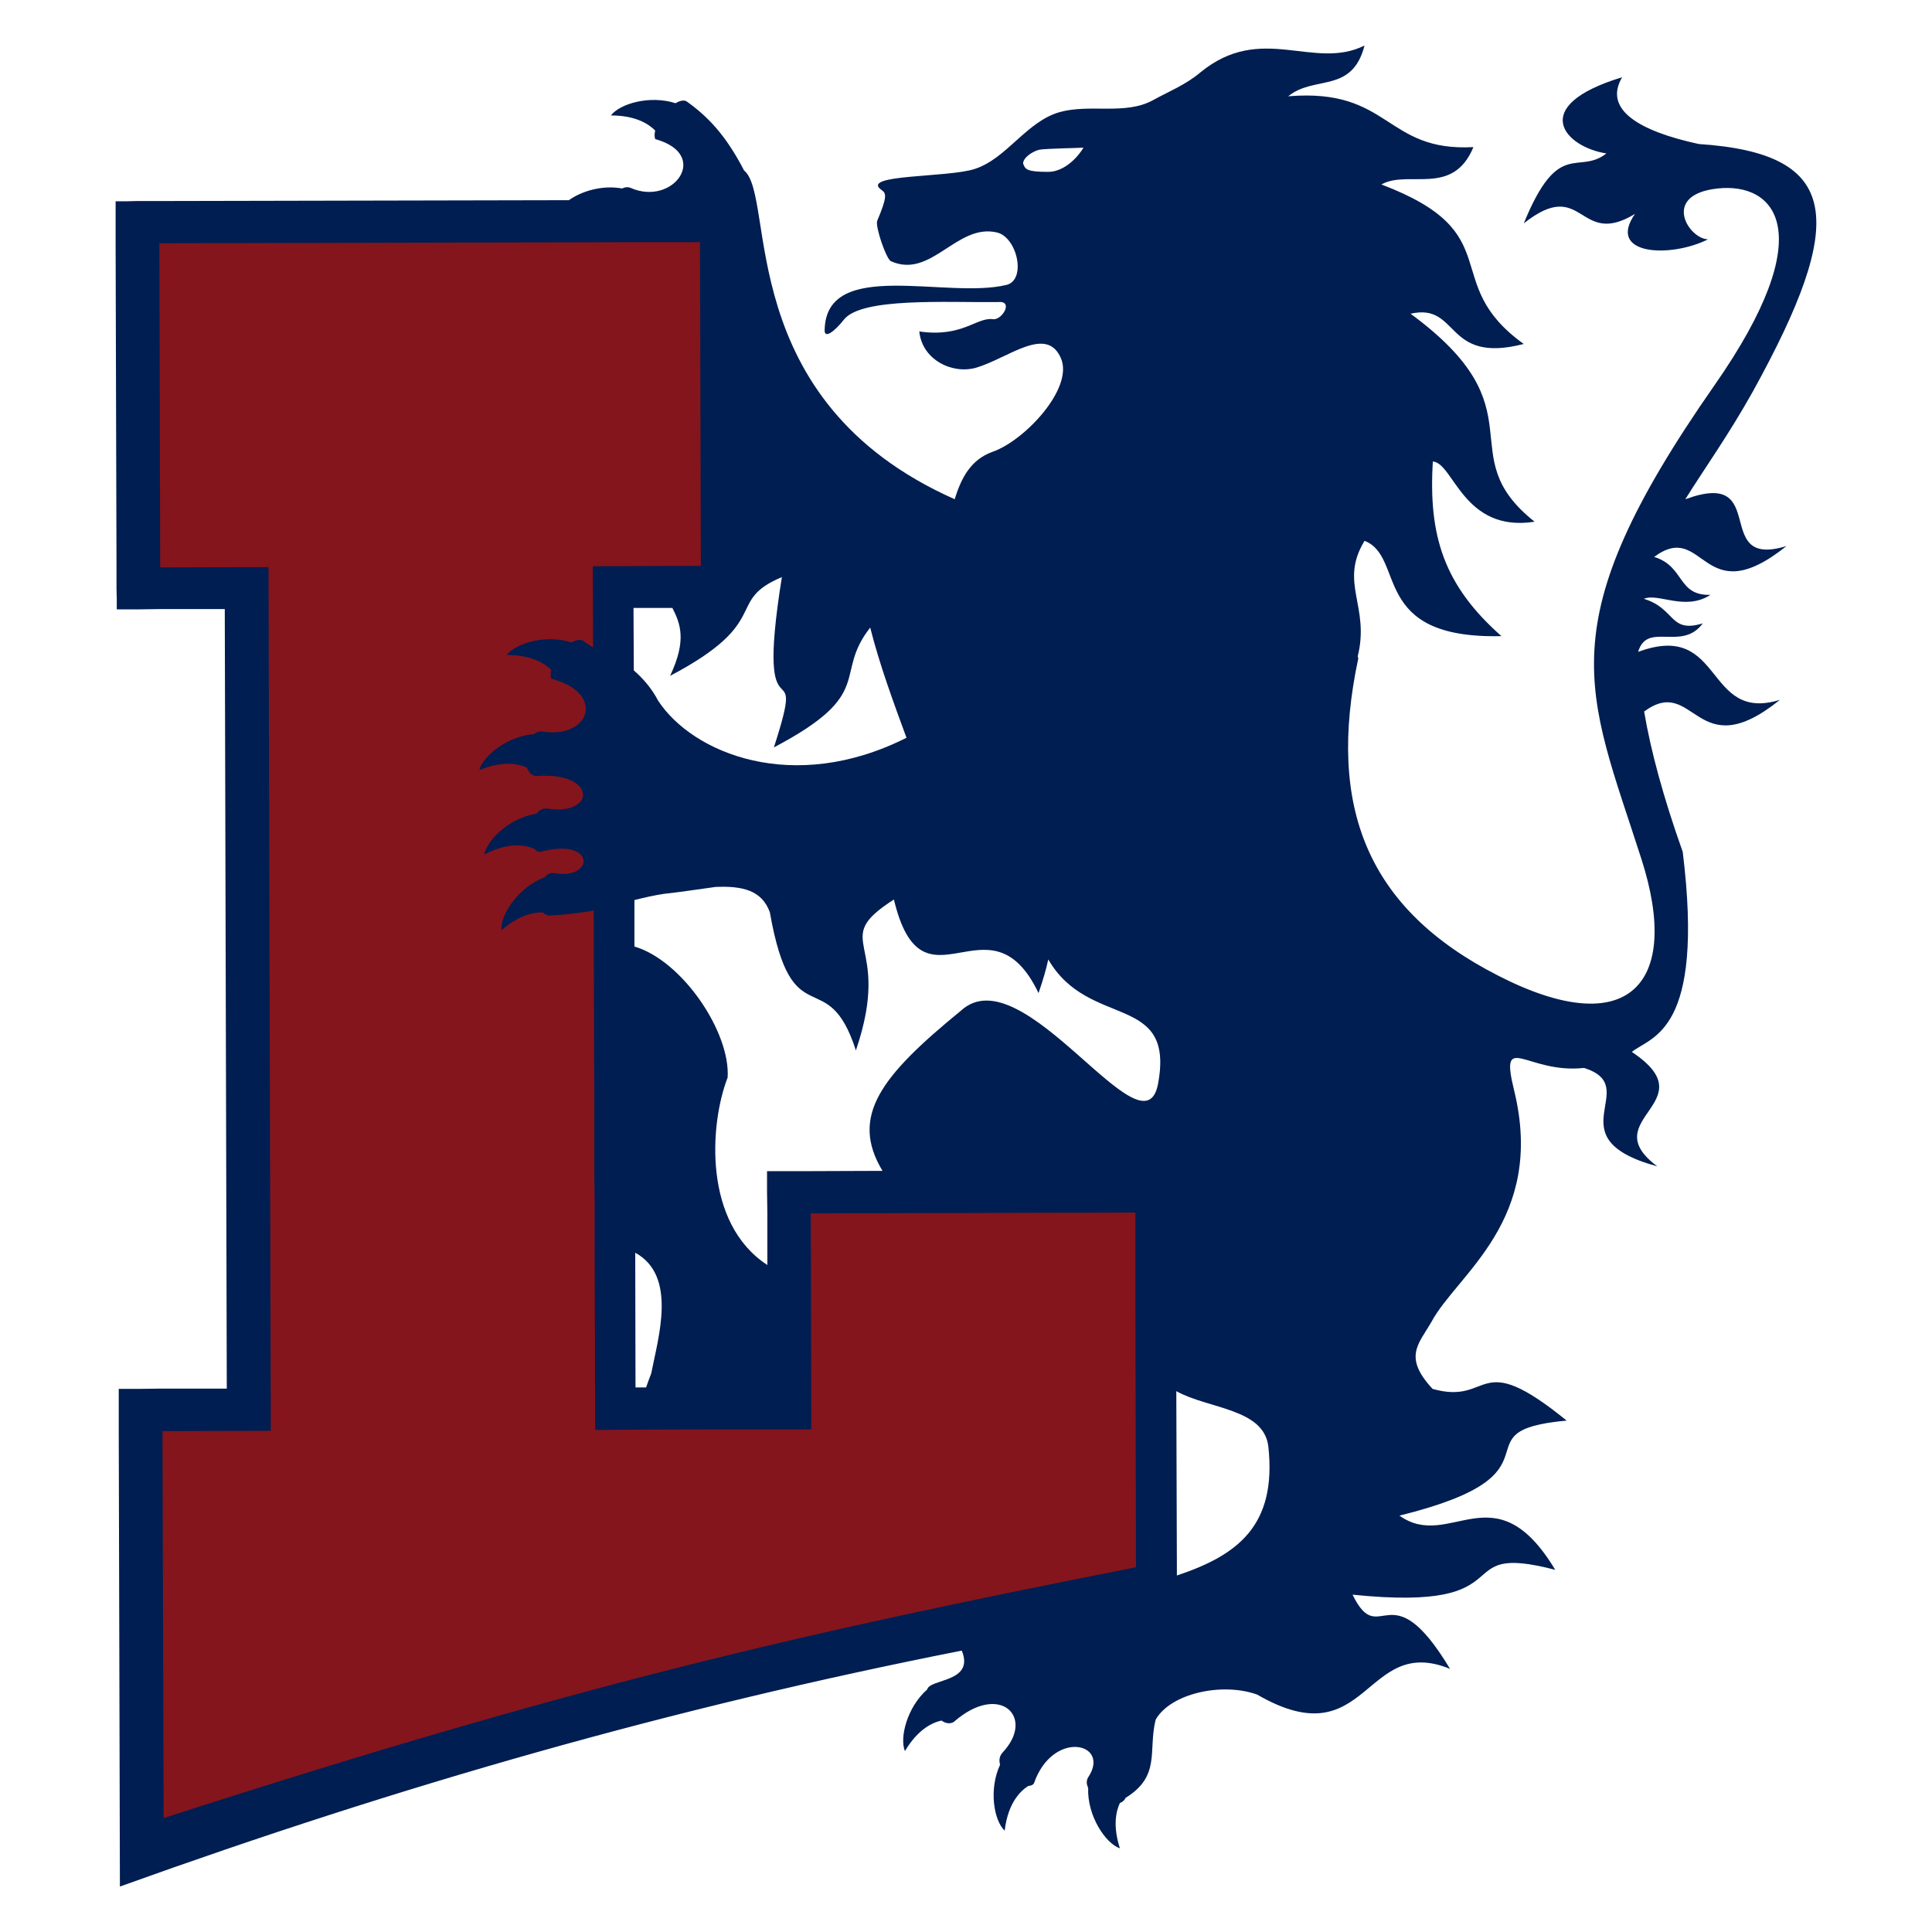
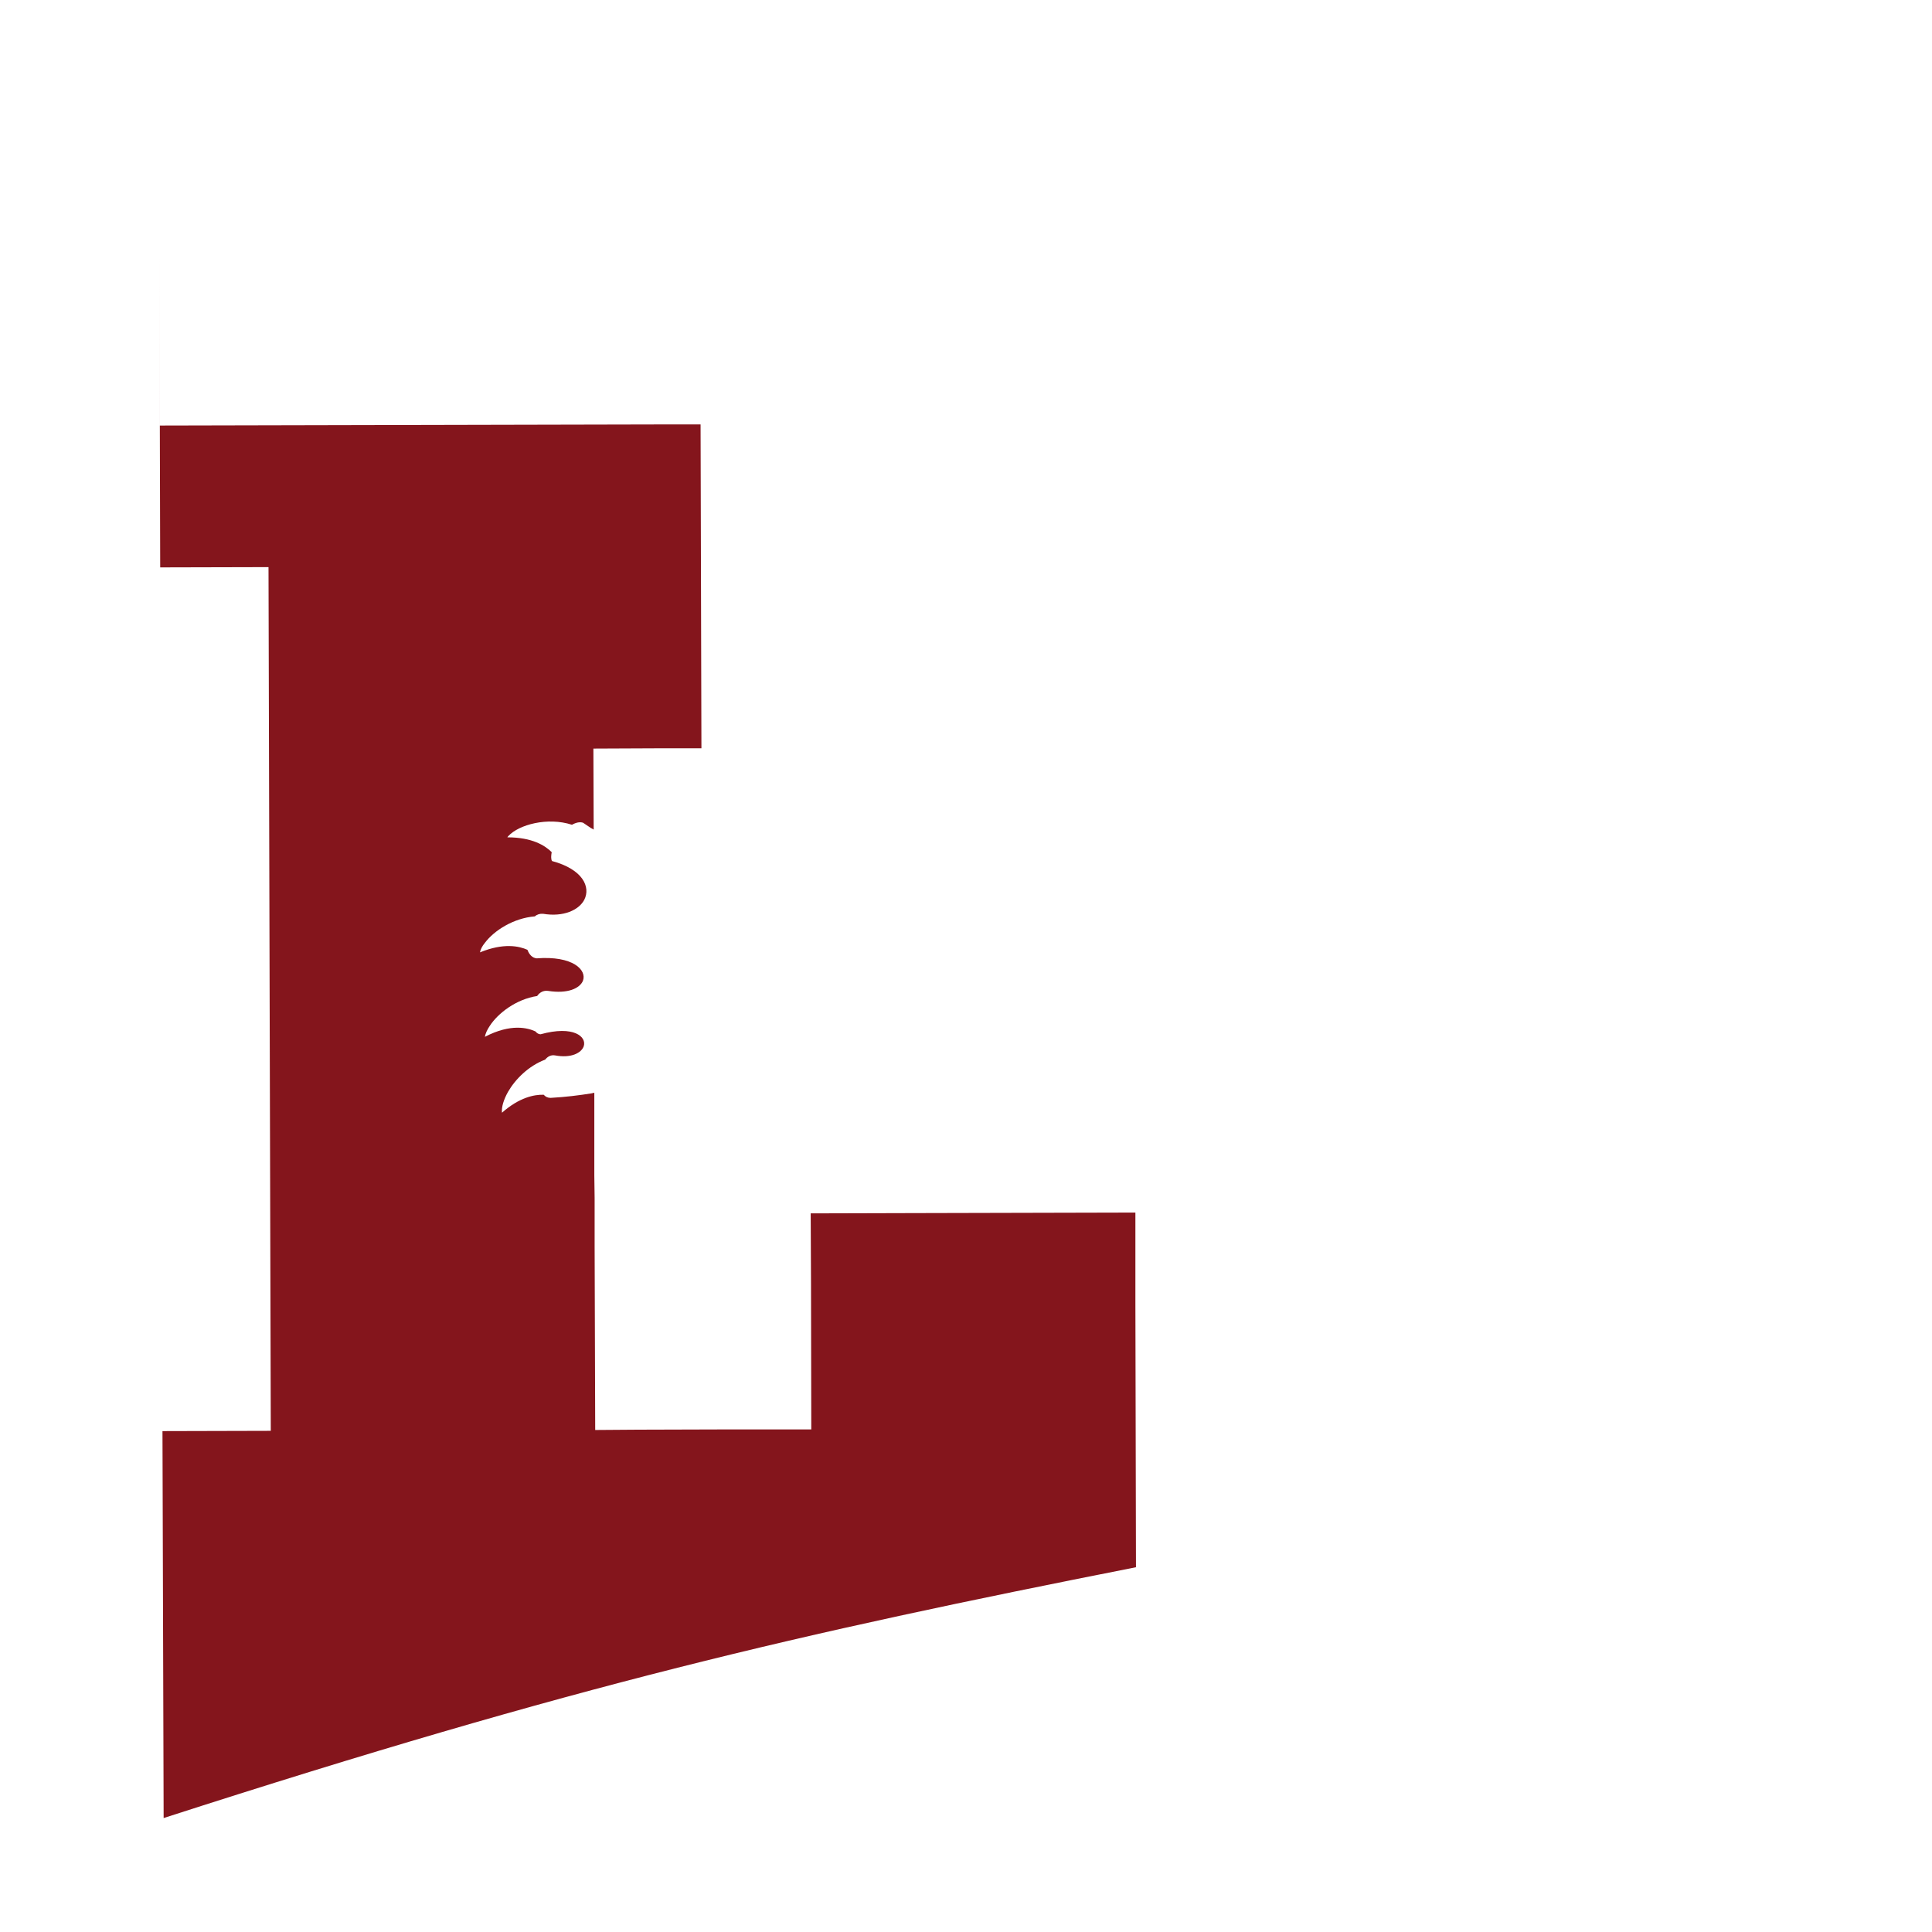
<svg xmlns="http://www.w3.org/2000/svg" viewBox="0 0 500 500">
  <g fill-rule="evenodd">
-     <path d="m202.35 149.35c-7.32 45.64 7.03 15.95-2.07 44.08 26.78-14.1 15.17-18.61 24.93-31.01 2.37 9.45 6.14 19.71 9.39 28.51-29.29 14.77-55.33 4.06-64.28-9.6-1.7-3.25-3.92-5.76-6.29-7.83l-.08-16.17h10.06c2.07 4.06 3.77 8.34-.59 17.58 26.93-14.18 13.98-19.27 28.92-25.55m66.72-110.63c1.78-.3 11.17-.45 11.32-.52s-3.62 6.27-9.17 6.27-5.92-.67-6.44-2.21c.08-1.55 2.59-3.18 4.29-3.54m-104.89 194.21c2.66-.67 5.25-1.26 7.77-1.63 4.22-.44 8.8-1.18 13.24-1.77 6.88-.3 11.98.81 14.06 6.57 5.77 32.86 14.87 12.7 22.26 35.74 9.84-28.8-7.4-27.98 9.84-39.06 7.47 31.23 24.71-2.44 37.43 24.22 1.18-3.4 2-6.27 2.52-8.71 10.5 18.16 32.84 8.42 28.41 32.19-3.7 19.72-34.99-33.75-51.04-18.9-20.71 16.91-28.78 27.32-20.27 41.43l-19.01.07h-10.87v5.46l.08 5.46v13.37c-16.57-10.78-15.02-36.26-10.28-48.52.74-11.75-11.76-30.28-24.12-33.9v-12.04zm-133.14 255.28c-.07-39.29-.22-78.57-.3-117.85v-10.93h5.4l5.47-.07h17.09l-.52-201.74h-17.08l-5.47.08h-5.4v-2.74l-.07-2.66v-5.46l-.23-83.89v-10.86h2.74l2.66-.07h5.47l106.44-.22c3.18-2.29 8.58-3.99 13.76-3.03.74-.37 1.48-.44 2.22-.15 11.02 4.88 20.86-8.64 6.36-12.63-.22-.59-.22-1.4 0-2.21-1.7-1.7-5.03-3.91-11.47-3.91 2.29-3.03 10.06-5.32 16.72-3.17 1.04-.59 2-.89 2.81-.52 5.47 3.91 10.13 8.64 14.94 17.94 8.36 6.72-3.11 59.52 54.51 85.07 1.7-5.61 4.22-10.26 9.76-12.26 8.21-2.81 21.01-16.32 17.76-24.15-3.7-8.79-13.69-.07-21.97 2.37-6.14 1.77-13.98-2-14.72-9.38 11.17 1.63 14.87-3.77 19.08-3.17 2.37.29 5.4-4.87 1.33-4.43-13.39.14-35.43-1.26-39.94 4.57-2.52 3.18-5.11 5.03-4.96 2.58.45-18.68 31.51-7.83 47.04-11.59 5.25-1.25 2.81-12.41-2.51-13.59-10.36-2.37-16.94 12.11-27.37 7.46-1.25-.59-4.14-9.08-3.55-10.49 2.66-6.27 2.3-7.09 1.18-7.9-6.07-4.21 17.31-3.17 24.19-5.54 8.21-2.73 13.31-12.33 21.97-14.7 7.84-2.14 16.94.89 24.11-3.1 3.99-2.21 8.36-3.91 12.2-7.16 15.76-12.92 29.29-.37 42.46-6.94-3.25 12.55-13.02 7.61-19.75 13.14 26.56-2.21 24.92 14.4 47.93 13.15-5.33 12.93-16.87 5.76-23.82 9.67 33.51 12.7 14.57 25.26 36.84 41.28-20.64 5.32-16.5-10.71-29.29-7.83 34.18 25.11 9.91 36.19 32.1 53.83-18.49 2.88-20.93-15.21-26.33-15.58-1.18 19.27 2.88 32.05 17.75 45.19-34.17.81-24.7-20.53-35.43-24.66-6.66 10.93 1.48 16.91-1.77 29.91l.15.52c-8.21 38.62 2.44 64.91 36.25 82.12 33.73 17.28 47.49 2.14 36.98-30.35-13.98-43.57-24.63-60.03 18.94-122.44 27.82-39.8 15.68-52.58.81-50.95-14.79 1.62-7.39 13.15-2.44 13.15-9.91 4.95-26.33 4.06-18.93-6.57-14.79 9.01-13.17-9.9-28.77 2.44 9.03-22.15 13.98-12.33 21.38-18.09-10.72-1.63-20.56-12.26 4.07-19.72-4.88 8.27 4.14 13.88 19.82 17.28 36.98 2.44 38.54 19.64 13.98 64.1-6.14 11-12.28 19.57-17.46 27.84 22.27-8.2 6.51 18.17 26.19 12.11-21.97 17.58-21.08-6.94-34.25 2.81 7.99 2.44 5.92 10.05 14.57 9.82-6.58 4.28-13.54-.59-17.23 1.03 8.21 2.44 6.58 9.01 15.24 6.35-5.4 7.38-14.42-.59-16.72 7.38 22.26-8.27 17.09 18.46 36.69 12.41-21.89 17.65-21.89-6.72-35.14 3.02 1.7 10.04 4.88 21.94 9.99 36.33 5.77 46.89-8.21 47.71-13.17 51.77 19.75 13.15-9.92 17.28 6.58 29.61-27.15-7.38-3.33-20.52-18.94-25.47-14.79 1.62-21.97-9.9-18.12 5.76 8.28 33.67-14.79 47.63-21.38 59.96-3.33 5.76-7.39 9.08.3 17.35 15.53 4.36 11.09-11 34.69 8.2-29.51 2.66 1.63 13.51-43.27 24.59 13.09 9.38 24.63-12.04 40.31 14.03-28.7-7.46-6.44 11.15-52.45 6.43 7.1 14.55 9.54-6.87 25.23 19.2-22.41-9.15-21.01 23.41-49.93 6.65-9.09-3.25-22.41-.29-26.26 6.5-2 8.12 1.41 14.55-7.77 20.23-.3.66-.81 1.11-1.48 1.33-1.03 2.21-1.85 5.98 0 11.74-3.7-1.26-8.5-8.42-8.21-15.65-.45-.96-.52-1.85 0-2.73 5.99-8.93-9.18-12.55-14.06 1.63-.3.37-.82.59-1.41.59-1.77 1.11-5.25 4.06-6.14 11.59-2.81-2.66-4.15-10.71-1.19-17.06-.29-1.11-.22-2.14.59-3.1 8.73-9.16-.67-18.46-12.57-7.98-1.04.6-2.15.37-3.18-.36-2.37.52-6.06 2.21-9.47 7.9-1.4-3.47.52-11.3 5.77-15.95.67-2.81 12.35-1.78 8.95-10.05-74.86 14.77-144.69 34.71-217.91 61.07m133.4-164.04c10.95 5.98 5.92 22.01 4.14 31.24-.51 1.33-.96 2.51-1.33 3.62h-2.74zm140.03 35.82c8.36 4.65 22.63 4.43 23.82 14.33 2.22 20.53-7.99 28.14-23.67 33.38v-1.55l-.15-46.15z" fill="#001e51" />
-     <path d="m41.24 63.03.22 83.81 28.03-.07.59 223.53h-.66l-27.37.07.3 100.14c107.11-34.56 163.77-47.56 251.64-64.91l-.15-68.31v-23.48l-58.07.14-25.96.07v.08l.08 18.02.07 37.81h-20.86l-24.04.07-11.02.08-.15-47.63v-12.41l-.08-5.83v-21.41l-.08-14.25-.07-32.93c-.22.07-.45.07-.66.15-3.26.52-6.74.96-10.66 1.18-.74 0-1.33-.29-1.78-.81-2.43-.07-6.29.67-10.8 4.65-.15-1.48.45-3.4 1.56-5.39 1.92-3.32 5.32-6.72 9.62-8.35.66-.81 1.48-1.26 2.51-1.1 4.29.81 6.88-.67 7.47-2.36.81-2.44-2.59-5.47-11.17-3.1-.52 0-.96-.3-1.33-.74-1.93-.89-6.29-2.14-13.09 1.4.15-.81.59-1.84 1.26-2.81 2.14-3.32 6.88-6.94 12.27-7.75.67-.96 1.63-1.48 2.81-1.33 5.11.81 8.21-.66 9.03-2.58 1.11-2.81-2.59-6.57-11.98-5.84-1.18-.14-1.92-1.03-2.37-2.21-2.15-.96-6.14-1.85-12.28.66.14-.81.59-1.63 1.25-2.44 2.37-3.18 7.4-6.43 12.94-6.87.59-.52 1.33-.74 2.15-.67 5.26.88 9.25-.96 10.65-3.62 1.7-3.33-.37-7.9-8.36-10.04-.3-.59-.22-1.4-.07-2.29-1.7-1.7-5.03-3.84-11.47-3.84.07-.15.22-.3.29-.37 2.67-2.88 10.06-4.95 16.43-2.88 1.03-.59 2.07-.81 2.88-.52.66.44 1.33.89 2.07 1.4.22.07.44.22.66.37v-.52l-.07-20.38v-.07l17.97-.08h9.99l-.22-83.81h-9.03l-130.92.29v.08z" fill="#84151c" />
+     <path d="m41.24 63.03.22 83.81 28.03-.07.59 223.53h-.66l-27.37.07.3 100.14c107.11-34.56 163.77-47.56 251.64-64.91l-.15-68.31v-23.48l-58.07.14-25.96.07v.08l.08 18.02.07 37.81h-20.86l-24.04.07-11.02.08-.15-47.63v-12.41l-.08-5.83v-21.41c-.22.07-.45.07-.66.15-3.26.52-6.74.96-10.66 1.18-.74 0-1.33-.29-1.78-.81-2.43-.07-6.29.67-10.8 4.65-.15-1.48.45-3.4 1.56-5.39 1.92-3.32 5.32-6.72 9.62-8.35.66-.81 1.48-1.26 2.51-1.1 4.29.81 6.88-.67 7.47-2.36.81-2.44-2.59-5.47-11.17-3.1-.52 0-.96-.3-1.33-.74-1.93-.89-6.29-2.14-13.09 1.4.15-.81.59-1.84 1.26-2.81 2.14-3.32 6.88-6.94 12.27-7.75.67-.96 1.63-1.48 2.81-1.33 5.11.81 8.21-.66 9.03-2.58 1.11-2.81-2.59-6.57-11.98-5.84-1.18-.14-1.92-1.03-2.37-2.21-2.15-.96-6.14-1.85-12.28.66.14-.81.59-1.63 1.25-2.44 2.37-3.18 7.4-6.43 12.94-6.87.59-.52 1.33-.74 2.15-.67 5.26.88 9.25-.96 10.65-3.62 1.7-3.33-.37-7.9-8.36-10.04-.3-.59-.22-1.4-.07-2.29-1.7-1.7-5.03-3.84-11.47-3.84.07-.15.22-.3.29-.37 2.67-2.88 10.06-4.95 16.43-2.88 1.03-.59 2.07-.81 2.88-.52.66.44 1.33.89 2.07 1.4.22.07.44.22.66.37v-.52l-.07-20.38v-.07l17.97-.08h9.99l-.22-83.81h-9.03l-130.92.29v.08z" fill="#84151c" />
  </g>
</svg>